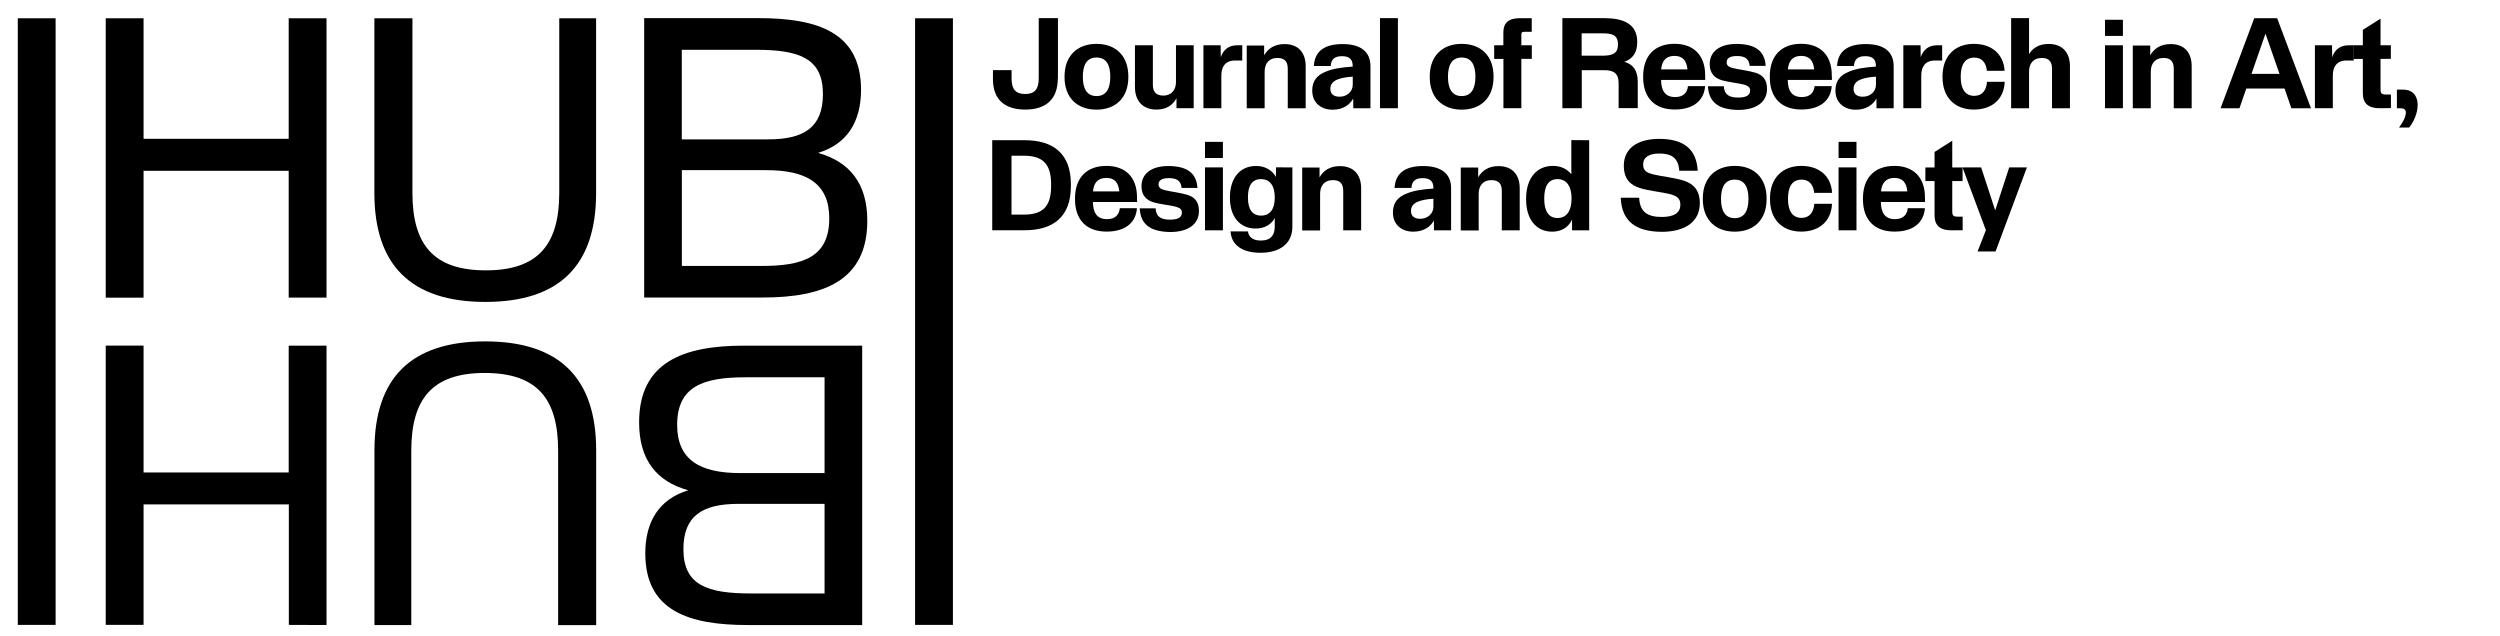
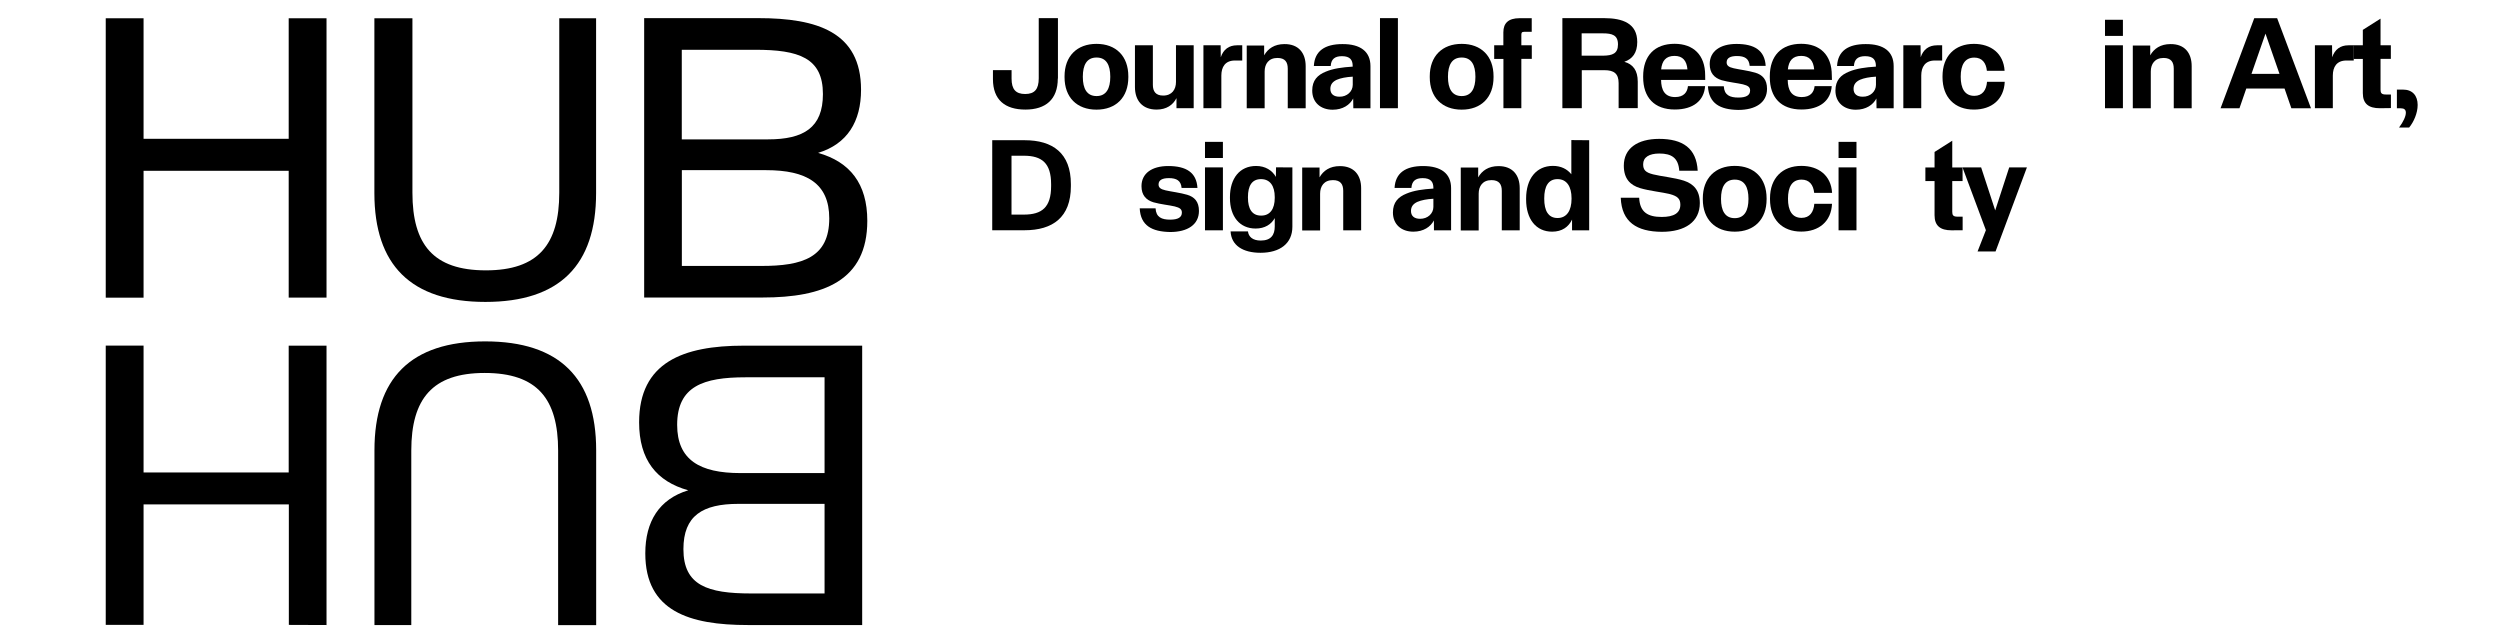
<svg xmlns="http://www.w3.org/2000/svg" version="1.1" id="Camada_1" x="0px" y="0px" viewBox="0 0 351.58 89.41" style="enable-background:new 0 0 351.58 89.41;" xml:space="preserve">
  <g>
    <g>
-       <rect x="2.5" y="2.57" width="5.32" height="85.31" />
-       <rect x="128.69" y="2.57" width="5.32" height="85.31" />
      <g>
        <path d="M20.19,2.57v16.95H40.6V2.57h5.32v39.28H40.6V24.02H20.19v17.84h-5.32V2.57C14.87,2.57,20.19,2.57,20.19,2.57z" />
        <path d="M58,2.57V27.1c0,7.29,2.94,10.92,10.33,10.92c7.35,0,10.32-3.63,10.32-10.92V2.57h5.18v24.58     c0,10.12-5.1,15.31-15.57,15.31s-15.61-5.18-15.61-15.31V2.57H58z" />
        <path d="M121.97,31.06c0,8.44-6.19,10.78-14.72,10.78H90.59V2.55h16.07c8.23,0,14.43,1.94,14.43,10.07     c0,4.49-1.94,7.63-6.04,8.88C119.52,22.77,121.97,25.81,121.97,31.06z M95.88,7.02V19.6H108c5.03,0,7.73-1.65,7.73-6.37     c0-5.1-3.39-6.23-9.52-6.23H95.88C95.88,6.99,95.88,7.02,95.88,7.02z M116.62,30.71c0-4.94-3.21-6.78-8.88-6.78H95.89v13.47H107     C112.92,37.42,116.62,36.18,116.62,30.71z" />
        <path d="M40.62,87.88V70.93H20.19v16.95h-5.32V48.6h5.32v17.84H40.6V48.61h5.32v39.29L40.62,87.88L40.62,87.88z" />
        <path d="M78.49,87.88V63.37c0-7.29-2.94-10.92-10.33-10.92c-7.35,0-10.32,3.63-10.32,10.92v24.53h-5.18V63.32     c0-10.12,5.1-15.31,15.57-15.31s15.61,5.18,15.61,15.31v24.59h-5.35V87.88L78.49,87.88z" />
        <path d="M89.88,59.39c0-8.44,6.19-10.78,14.72-10.78h16.65v39.29h-16.07c-8.23,0-14.43-1.94-14.43-10.07     c0-4.49,1.94-7.63,6.04-8.88C92.33,67.71,89.88,64.67,89.88,59.39z M115.96,83.44V70.86h-12.12c-5.03,0-7.73,1.65-7.73,6.37     c0,5.1,3.39,6.23,9.52,6.23h10.33L115.96,83.44L115.96,83.44z M95.23,59.75c0,4.94,3.21,6.78,8.88,6.78h11.85V53.06h-11.12     C98.94,53.06,95.23,54.3,95.23,59.75z" />
      </g>
    </g>
    <g>
      <g>
        <path d="M148.76,11.04c0,2.94-1.7,4.37-4.56,4.37c-2.85,0-4.56-1.36-4.56-4.28V9.86h2.62v1.2c0,1.49,0.58,2.16,1.91,2.16     s1.91-0.67,1.91-2.21V2.55h2.7v8.49H148.76z" />
        <path d="M149.71,10.86v-0.13c0-2.83,1.75-4.56,4.49-4.56s4.48,1.72,4.48,4.56v0.13c0,2.83-1.73,4.56-4.48,4.56     S149.71,13.7,149.71,10.86z M156.14,10.82v-0.04c0-1.63-0.55-2.69-1.93-2.69c-1.38,0-1.93,1.06-1.93,2.69v0.04     c0,1.63,0.56,2.69,1.93,2.69C155.59,13.51,156.14,12.42,156.14,10.82z" />
        <path d="M167.87,6.37v8.85h-2.42V13.8c-0.49,0.96-1.4,1.61-2.8,1.61c-2,0-3.04-1.28-3.04-3.17V6.37h2.52v5.56     c0,0.89,0.37,1.51,1.45,1.51c1.24,0,1.8-0.87,1.8-1.91V6.36L167.87,6.37L167.87,6.37z" />
        <path d="M174.7,6.37v2.14h-1.03c-1.38,0-1.91,0.92-1.91,2.12v4.59h-2.52V6.37h2.42l0.02,1.68c0.37-1.1,1.15-1.68,2.28-1.68     C173.98,6.37,174.7,6.37,174.7,6.37z" />
        <path d="M183.62,9.3v5.93h-2.52V9.66c0-0.92-0.37-1.51-1.45-1.51c-1.24,0-1.8,0.85-1.8,1.91v5.17h-2.52V6.4h2.45v1.38     c0.53-0.94,1.45-1.58,2.85-1.58C182.63,6.18,183.62,7.47,183.62,9.3z" />
        <path d="M192.73,9.3v5.93h-2.41l-0.02-1.38c-0.46,0.89-1.45,1.58-2.89,1.58c-1.7,0-2.87-1.04-2.87-2.69c0-1.45,0.76-2.2,1.9-2.66     c1.04-0.44,2.32-0.62,3.79-0.71V9.28c0-0.83-0.35-1.38-1.51-1.38c-1.03,0-1.52,0.44-1.58,1.38h-2.37     c0.11-2.12,1.56-3.08,4.01-3.08C191.3,6.18,192.73,7.24,192.73,9.3z M190.24,11.93v-1.15c-0.92,0.05-1.7,0.2-2.25,0.44     c-0.58,0.27-0.9,0.66-0.9,1.28c0,0.73,0.49,1.1,1.28,1.1C189.42,13.62,190.24,12.87,190.24,11.93z" />
        <path d="M196.59,2.55v12.67h-2.52V2.55H196.59z" />
        <path d="M201.07,10.86v-0.13c0-2.83,1.75-4.56,4.49-4.56c2.74,0,4.48,1.72,4.48,4.56v0.13c0,2.83-1.73,4.56-4.48,4.56     C202.82,15.42,201.07,13.7,201.07,10.86z M207.49,10.82v-0.04c0-1.63-0.55-2.69-1.93-2.69c-1.38,0-1.93,1.06-1.93,2.69v0.04     c0,1.63,0.56,2.69,1.93,2.69C206.94,13.51,207.49,12.42,207.49,10.82z" />
        <path d="M210.13,8.29V6.37h1.29V4.54c0-1.31,0.74-1.98,2.27-1.98h1.72v1.91h-1.04c-0.41,0-0.42,0.18-0.42,0.49v1.41h1.47v1.91     h-1.47v6.94h-2.52V8.29L210.13,8.29L210.13,8.29z" />
        <path d="M230.32,11.49v3.72h-2.69v-3.52c0-1.35-0.66-1.82-2.01-1.82h-3.17v5.35h-2.73V2.55h5.86c2.63,0,4.67,0.74,4.67,3.36     c0,1.51-0.67,2.39-1.82,2.78C229.65,9.03,230.32,9.9,230.32,11.49z M227.54,6.25c0-1.32-0.82-1.56-2.14-1.56h-2.97v3.14h3.03     C226.75,7.81,227.54,7.54,227.54,6.25z" />
        <path d="M239.81,11.24h-6.21c0.02,1.43,0.51,2.41,1.98,2.41c1.2,0,1.72-0.67,1.8-1.54h2.41c-0.14,2.04-1.66,3.29-4.26,3.29     c-2.87,0-4.45-1.68-4.45-4.56v-0.09c0-2.92,1.63-4.59,4.42-4.59c2.63,0,4.3,1.56,4.3,4.42L239.81,11.24L239.81,11.24z      M233.61,9.76h3.7c-0.11-1.2-0.64-1.9-1.82-1.9C234.27,7.86,233.73,8.57,233.61,9.76z" />
        <path d="M240.19,12.13h2.23c0.07,1.25,0.85,1.59,2.05,1.59c1.1,0,1.65-0.32,1.65-0.99c0-0.49-0.3-0.69-1.01-0.87     c-0.76-0.18-2-0.3-2.99-0.58c-1.04-0.32-1.68-1.01-1.68-2.27l0,0c0-1.8,1.47-2.83,3.76-2.83c2.52,0,3.98,0.9,4.11,3.08h-2.25     c-0.09-1.03-0.71-1.38-1.79-1.38c-0.92,0-1.45,0.27-1.45,0.89c0,0.44,0.28,0.67,0.99,0.83c0.78,0.18,2.09,0.34,3.03,0.62     c1.03,0.3,1.66,0.97,1.66,2.27c0,1.94-1.61,2.97-4.05,2.97C241.89,15.42,240.32,14.55,240.19,12.13z" />
        <path d="M257.63,11.24h-6.22c0.02,1.43,0.51,2.41,1.98,2.41c1.2,0,1.72-0.67,1.8-1.54h2.41c-0.14,2.04-1.66,3.29-4.26,3.29     c-2.87,0-4.45-1.68-4.45-4.56v-0.09c0-2.92,1.63-4.59,4.42-4.59c2.63,0,4.3,1.56,4.3,4.42L257.63,11.24L257.63,11.24z      M251.43,9.76h3.7c-0.11-1.2-0.64-1.9-1.82-1.9C252.09,7.86,251.55,8.57,251.43,9.76z" />
        <path d="M266.31,9.3v5.93h-2.41l-0.02-1.38c-0.46,0.89-1.45,1.58-2.89,1.58c-1.7,0-2.87-1.04-2.87-2.69c0-1.45,0.76-2.2,1.9-2.66     c1.04-0.44,2.32-0.62,3.79-0.71V9.28c0-0.83-0.35-1.38-1.51-1.38c-1.03,0-1.52,0.44-1.58,1.38h-2.37     c0.11-2.12,1.56-3.08,4.01-3.08C264.9,6.18,266.31,7.24,266.31,9.3z M263.82,11.93v-1.15c-0.92,0.05-1.7,0.2-2.25,0.44     c-0.58,0.27-0.9,0.66-0.9,1.28c0,0.73,0.49,1.1,1.28,1.1C263.02,13.62,263.82,12.87,263.82,11.93z" />
        <path d="M273.13,6.37v2.14h-1.03c-1.38,0-1.91,0.92-1.91,2.12v4.59h-2.52V6.37h2.42l0.02,1.68c0.37-1.1,1.15-1.68,2.3-1.68     C272.42,6.37,273.13,6.37,273.13,6.37z" />
        <path d="M273.18,10.86v-0.13c0-2.83,1.73-4.56,4.41-4.56c2.41,0,4.18,1.35,4.32,3.79h-2.49c-0.11-1.11-0.67-1.86-1.77-1.86     c-1.35,0-1.91,1.06-1.91,2.67v0.04c0,1.59,0.55,2.67,1.91,2.67c1.15,0,1.7-0.82,1.79-1.98h2.49c-0.11,2.52-1.87,3.91-4.32,3.91     C274.91,15.42,273.18,13.7,273.18,10.86z" />
-         <path d="M291.1,9.3v5.93h-2.52V9.66c0-0.92-0.37-1.51-1.43-1.51c-1.25,0-1.8,0.85-1.8,1.91v5.17h-2.52V2.55h2.52v5.06     c0.55-0.89,1.43-1.43,2.74-1.43C290.12,6.18,291.1,7.47,291.1,9.3z" />
        <path d="M296.03,2.78h2.52v2.27h-2.52V2.78z M296.03,6.37h2.52v8.85h-2.52V6.37z" />
        <path d="M308.22,9.3v5.93h-2.52V9.66c0-0.92-0.37-1.51-1.43-1.51c-1.24,0-1.8,0.85-1.8,1.91v5.17h-2.53V6.4h2.45v1.38     c0.53-0.94,1.45-1.58,2.85-1.58C307.25,6.18,308.22,7.47,308.22,9.3z" />
        <path d="M321.28,12.45h-5.38l-0.96,2.78h-2.66l4.74-12.67h3.22l4.76,12.67h-2.76L321.28,12.45z M320.57,10.39l-1.97-5.66     l-1.97,5.66H320.57z" />
        <path d="M331.01,6.37v2.14h-1.03c-1.38,0-1.91,0.92-1.91,2.12v4.59h-2.52V6.37h2.41l0.02,1.68c0.37-1.1,1.15-1.68,2.28-1.68     C330.27,6.37,331.01,6.37,331.01,6.37z" />
        <path d="M334.68,15.22c-1.56,0-2.39-0.62-2.39-2.12V8.29h-1.31V6.37h1.31V4.2l2.49-1.58v3.75h1.45v1.91h-1.45v4.34     c0,0.46,0.14,0.67,0.73,0.67h0.73v1.91L334.68,15.22L334.68,15.22z" />
        <path d="M337.1,12.6h0.85c1.32,0,2.05,0.85,2.05,2.16c0,1.15-0.55,2.39-1.2,3.18h-1.42c0.6-0.8,0.96-1.58,0.96-2.09     c0-0.44-0.25-0.62-0.71-0.62h-0.55V12.6C337.08,12.6,337.1,12.6,337.1,12.6z" />
        <path d="M150.6,25.89v0.3c0,4.37-2.55,6.19-6.51,6.19h-4.55V19.72h4.56C148.04,19.72,150.6,21.53,150.6,25.89z M147.82,25.91     c0-2.96-1.28-4.01-3.84-4.01h-1.73v8.28h1.73c2.56,0,3.84-1.03,3.84-4.01V25.91z" />
-         <path d="M159.91,28.41h-6.21c0.02,1.43,0.51,2.41,1.98,2.41c1.2,0,1.72-0.67,1.8-1.54h2.41c-0.14,2.04-1.66,3.29-4.26,3.29     c-2.87,0-4.45-1.68-4.45-4.56v-0.09c0-2.92,1.63-4.59,4.42-4.59c2.63,0,4.3,1.56,4.3,4.42L159.91,28.41L159.91,28.41z      M153.71,26.92h3.7c-0.11-1.2-0.64-1.9-1.82-1.9C154.35,25.03,153.82,25.74,153.71,26.92z" />
        <path d="M160.28,29.3h2.23c0.07,1.25,0.85,1.59,2.05,1.59c1.1,0,1.65-0.32,1.65-0.99c0-0.49-0.3-0.69-1.01-0.87     c-0.76-0.18-2-0.3-2.99-0.58c-1.04-0.32-1.68-1.01-1.68-2.27l0,0c0-1.8,1.47-2.83,3.76-2.83c2.52,0,3.98,0.9,4.11,3.08h-2.23     c-0.09-1.03-0.71-1.38-1.79-1.38c-0.92,0-1.45,0.27-1.45,0.89c0,0.44,0.28,0.67,0.99,0.83c0.78,0.18,2.09,0.34,3.03,0.62     c1.03,0.3,1.66,0.97,1.66,2.27c0,1.94-1.61,2.97-4.05,2.97C161.98,32.58,160.4,31.72,160.28,29.3z" />
        <path d="M169.46,19.95h2.52v2.27h-2.52V19.95z M169.46,23.54h2.52v8.85h-2.52V23.54z" />
        <path d="M181.75,23.54v8.35c0,2.35-1.75,3.66-4.48,3.66c-2.48,0-4.11-1.03-4.21-3.01h2.44c0.09,0.74,0.64,1.29,1.8,1.29     c1.45,0,1.97-0.8,1.97-1.98v-1.18c-0.49,0.89-1.4,1.47-2.69,1.47c-2.23,0-3.61-1.68-3.61-4.28v-0.13c0-2.66,1.38-4.39,3.68-4.39     c1.29,0,2.27,0.62,2.78,1.54l0.02-1.35C179.44,23.54,181.75,23.54,181.75,23.54z M179.27,27.84v-0.13c0-1.56-0.66-2.52-1.93-2.52     c-1.28,0-1.84,0.94-1.84,2.53v0.07c0,1.56,0.56,2.53,1.84,2.53C178.61,30.34,179.27,29.38,179.27,27.84z" />
        <path d="M191.42,26.46v5.93h-2.52v-5.55c0-0.92-0.37-1.51-1.45-1.51c-1.24,0-1.8,0.85-1.8,1.91v5.17h-2.52v-8.85h2.44v1.38     c0.53-0.94,1.45-1.58,2.85-1.58C190.43,23.35,191.42,24.64,191.42,26.46z" />
        <path d="M204.07,26.46v5.93h-2.41L201.65,31c-0.46,0.89-1.45,1.58-2.89,1.58c-1.7,0-2.87-1.04-2.87-2.69     c0-1.45,0.76-2.2,1.9-2.66c1.04-0.44,2.32-0.62,3.79-0.71v-0.09c0-0.83-0.35-1.38-1.51-1.38c-1.03,0-1.52,0.44-1.58,1.38h-2.37     c0.11-2.12,1.56-3.08,4.01-3.08C202.66,23.35,204.07,24.41,204.07,26.46z M201.58,29.1v-1.15c-0.92,0.05-1.7,0.2-2.25,0.44     c-0.58,0.27-0.9,0.66-0.9,1.28c0,0.73,0.49,1.1,1.28,1.1C200.78,30.78,201.58,30.03,201.58,29.1z" />
        <path d="M213.72,26.46v5.93h-2.52v-5.55c0-0.92-0.37-1.51-1.45-1.51c-1.24,0-1.8,0.85-1.8,1.91v5.17h-2.52v-8.85h2.45v1.38     c0.53-0.94,1.45-1.58,2.85-1.58C212.73,23.35,213.72,24.64,213.72,26.46z" />
        <path d="M223.49,19.72v12.67h-2.41v-1.51c-0.49,1.03-1.4,1.7-2.8,1.7c-2.27,0-3.66-1.77-3.66-4.52v-0.13c0-2.8,1.43-4.6,3.77-4.6     c1.13,0,2,0.44,2.59,1.18v-4.81L223.49,19.72L223.49,19.72z M221.01,27.88c0-1.63-0.67-2.69-1.97-2.69     c-1.31,0-1.87,1.04-1.87,2.7v0.07c0,1.66,0.56,2.7,1.87,2.7c1.29,0,1.97-1.04,1.97-2.7V27.88z" />
        <path d="M227.93,27.81h2.59c0.09,2.04,1.22,2.7,3.17,2.7c1.73,0,2.62-0.56,2.62-1.72c0-0.83-0.39-1.2-1.45-1.49     c-1.1-0.28-2.87-0.44-4.23-0.85c-1.38-0.42-2.27-1.32-2.27-3.15l0,0c0-2.42,1.91-3.77,4.97-3.77c3.32,0,5.25,1.32,5.42,4.48     h-2.59c-0.13-1.79-1.06-2.42-2.8-2.42c-1.45,0-2.28,0.53-2.28,1.51c0,0.78,0.32,1.15,1.4,1.42c1.1,0.28,3.01,0.46,4.34,0.89     c1.32,0.44,2.23,1.32,2.23,3.15c0,2.62-2.05,4.04-5.35,4.04C230.2,32.58,228.06,31.24,227.93,27.81z" />
        <path d="M239.47,28.02v-0.13c0-2.83,1.75-4.56,4.49-4.56c2.74,0,4.48,1.72,4.48,4.56v0.13c0,2.83-1.73,4.56-4.48,4.56     C241.22,32.58,239.47,30.86,239.47,28.02z M245.89,27.99v-0.04c0-1.63-0.55-2.69-1.93-2.69c-1.38,0-1.93,1.06-1.93,2.69v0.04     c0,1.63,0.56,2.69,1.93,2.69C245.34,30.68,245.89,29.59,245.89,27.99z" />
        <path d="M248.92,28.02v-0.13c0-2.83,1.73-4.56,4.41-4.56c2.42,0,4.18,1.35,4.32,3.79h-2.52c-0.11-1.11-0.67-1.86-1.77-1.86     c-1.36,0-1.91,1.06-1.91,2.67v0.04c0,1.59,0.55,2.67,1.91,2.67c1.15,0,1.7-0.82,1.79-1.98h2.49c-0.11,2.52-1.87,3.91-4.32,3.91     C250.64,32.58,248.92,30.86,248.92,28.02z" />
        <path d="M258.56,19.95h2.52v2.27h-2.52V19.95z M258.56,23.54h2.52v8.85h-2.52V23.54z" />
-         <path d="M270.72,28.41h-6.21c0.02,1.43,0.51,2.41,1.98,2.41c1.2,0,1.72-0.67,1.8-1.54h2.41c-0.14,2.04-1.66,3.29-4.26,3.29     c-2.87,0-4.45-1.68-4.45-4.56v-0.09c0-2.92,1.63-4.59,4.42-4.59c2.63,0,4.3,1.56,4.3,4.42L270.72,28.41L270.72,28.41z      M264.53,26.92h3.7c-0.11-1.2-0.64-1.9-1.82-1.9C265.19,25.03,264.65,25.74,264.53,26.92z" />
        <path d="M274.45,32.39c-1.56,0-2.39-0.62-2.39-2.12v-4.81h-1.29v-1.91h1.29v-2.18l2.49-1.58v3.76H276v1.91h-1.45v4.34     c0,0.46,0.14,0.67,0.73,0.67h0.73v1.91L274.45,32.39L274.45,32.39z" />
        <path d="M285.05,23.54l-4.41,11.82h-2.53l1.17-2.99l-3.29-8.83h2.62l1.98,6.05l1.97-6.05L285.05,23.54L285.05,23.54z" />
      </g>
    </g>
  </g>
</svg>